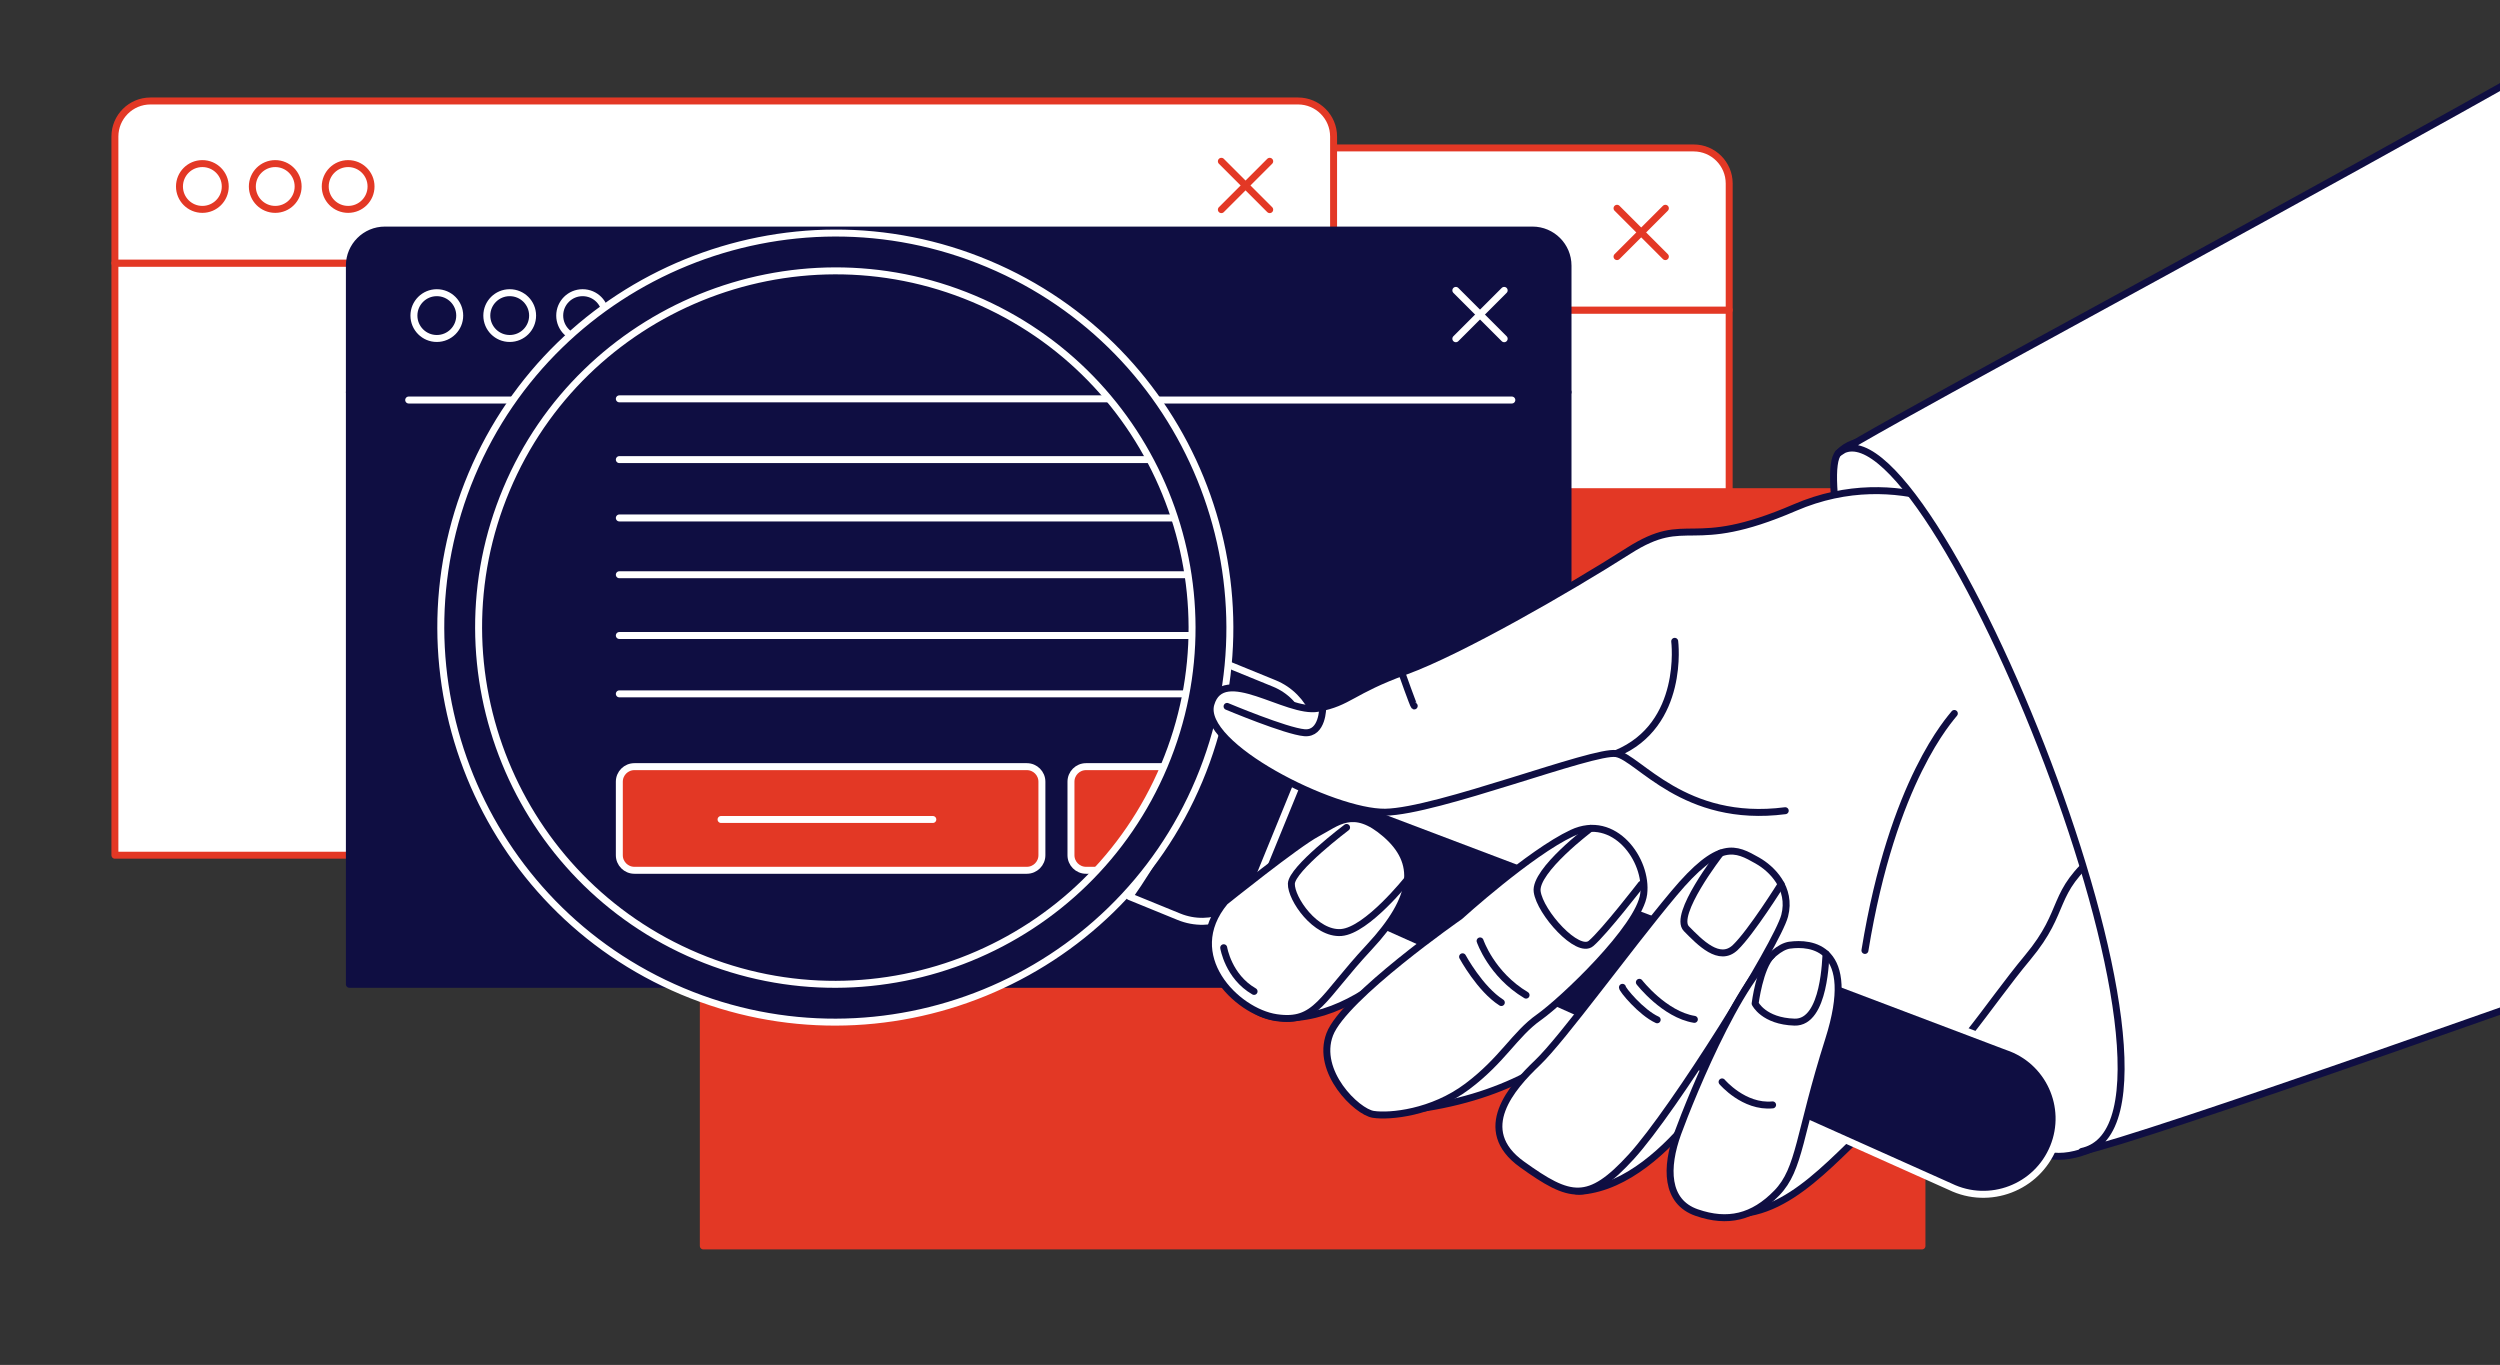
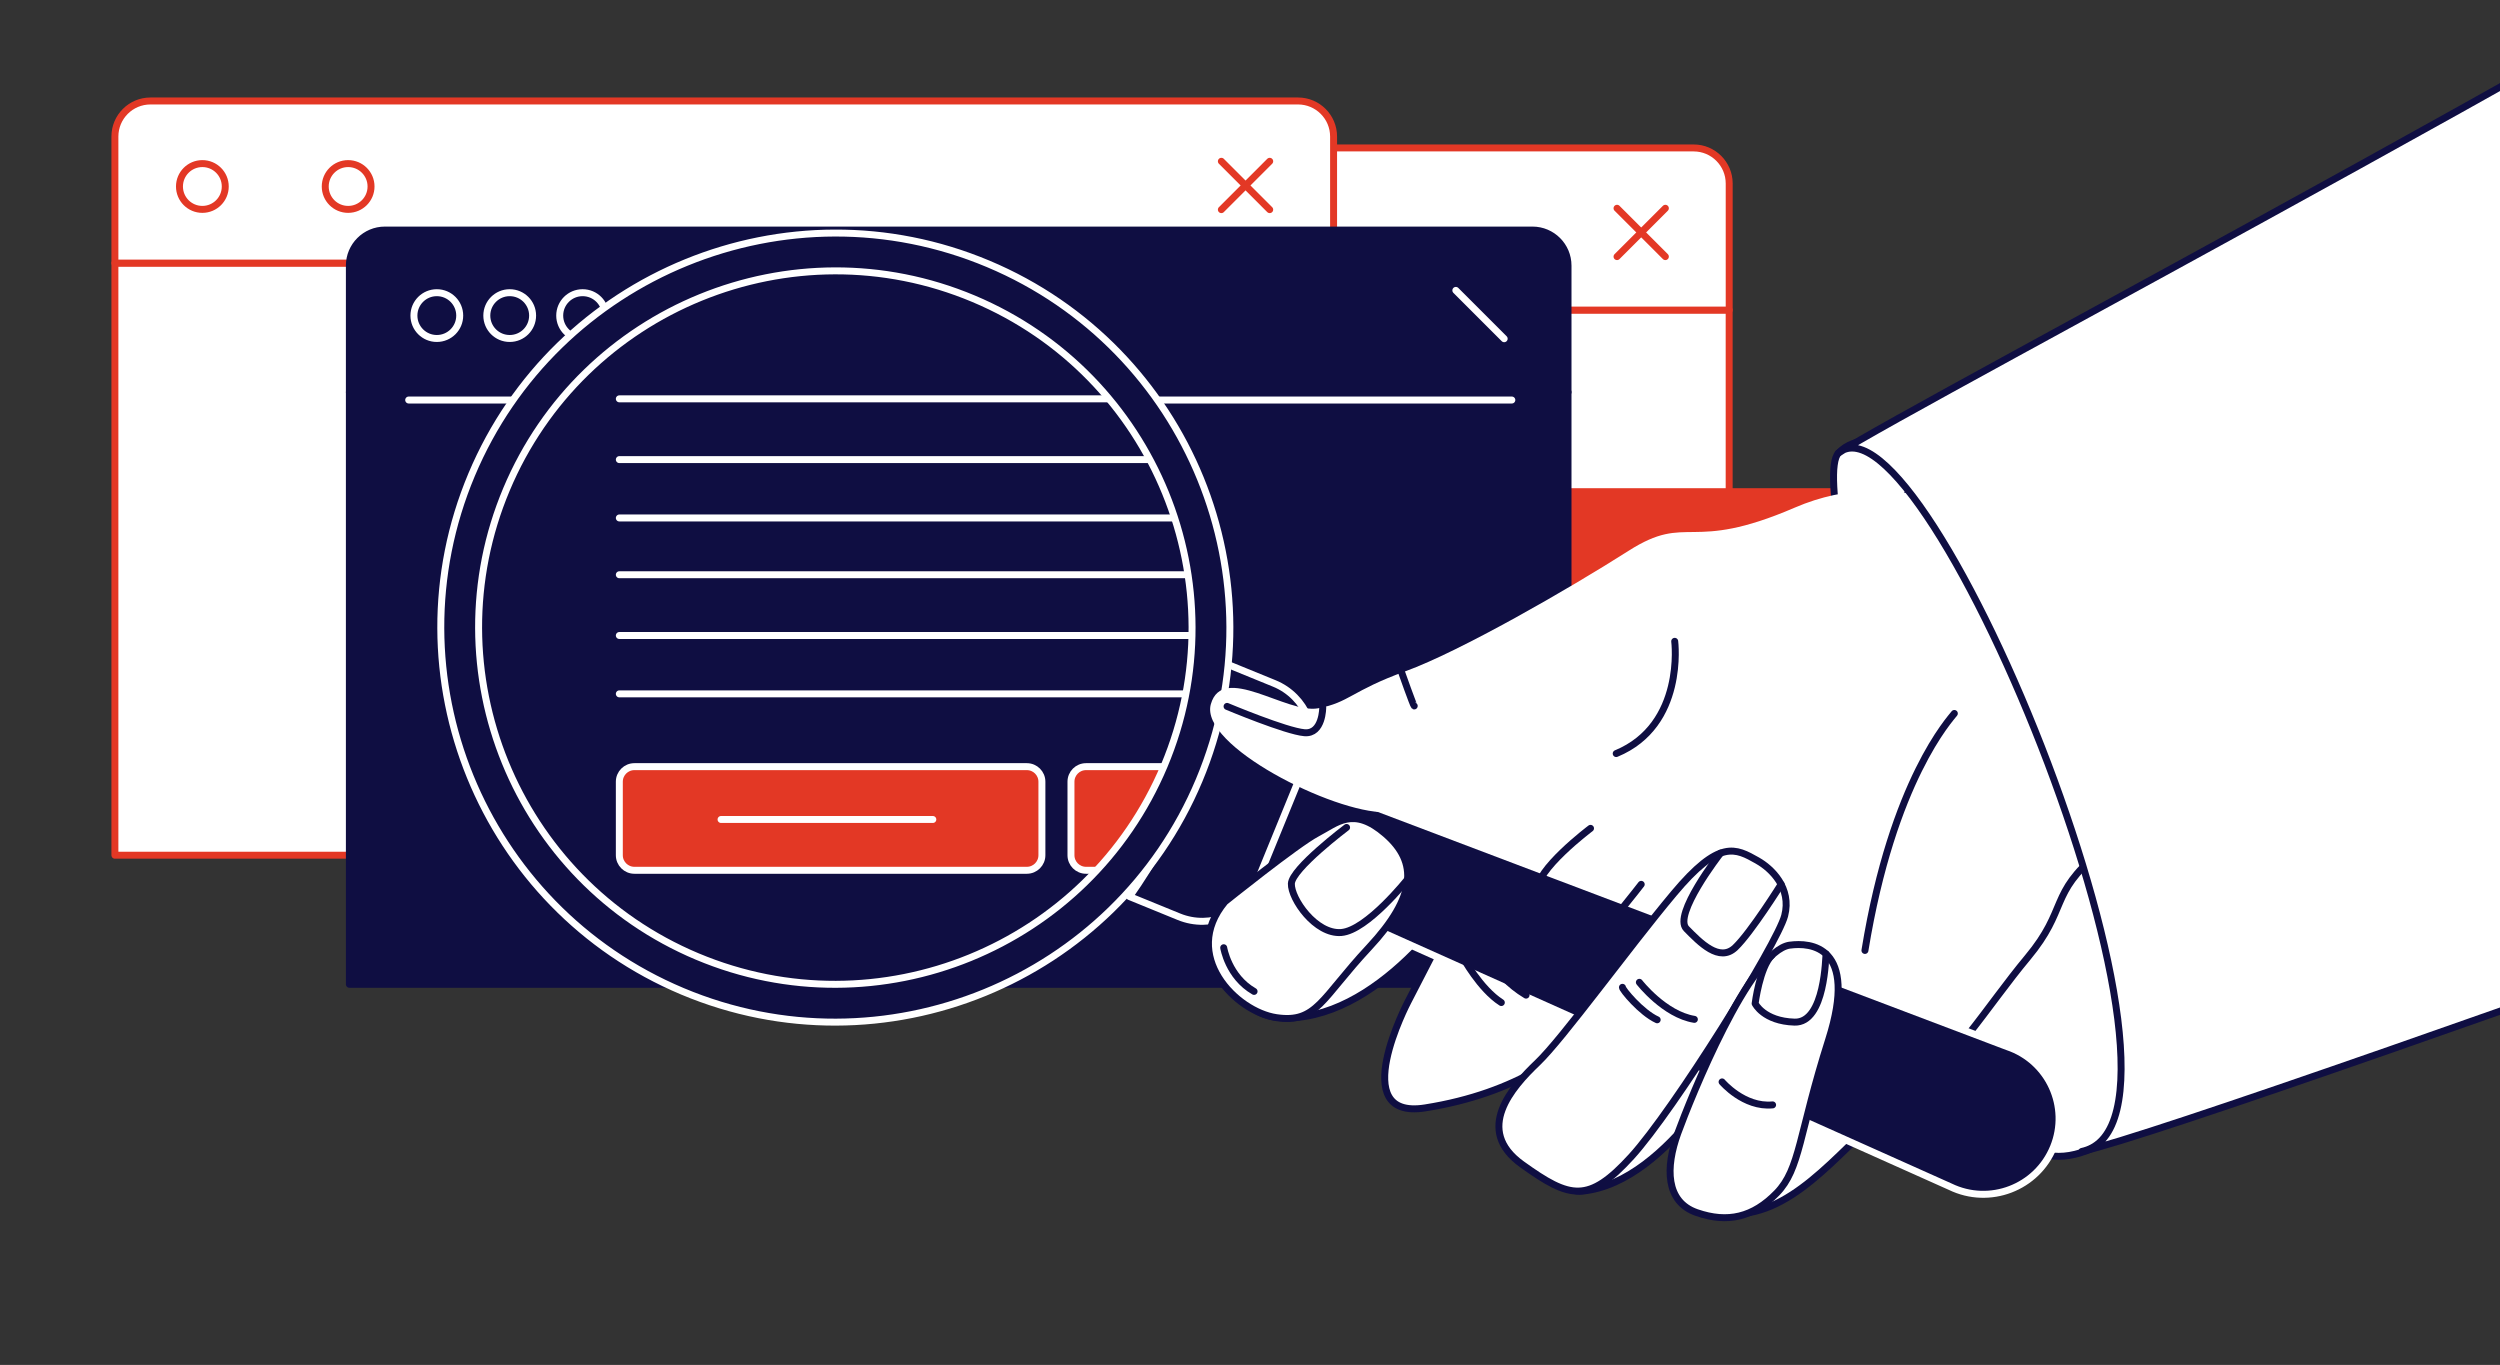
<svg xmlns="http://www.w3.org/2000/svg" width="718" height="392" viewBox="0 0 718 392" fill="none">
  <rect x="0" y="0" width="718" height="392" fill="#333333" stroke="none" />
  <g clip-path="url(#clip0_6555_686)">
    <path d="M496.616 89.039H146.621V259.111H496.616V89.039Z" fill="white" stroke="#E33825" stroke-width="2" stroke-linecap="round" stroke-linejoin="round" />
    <path d="M156.832 42.49H486.415C492.05 42.49 496.626 47.066 496.626 52.701V89.049H146.621V52.701C146.621 47.066 151.197 42.49 156.832 42.49Z" fill="white" stroke="#E33825" stroke-width="2" stroke-linecap="round" stroke-linejoin="round" />
-     <path d="M171.753 60.477H171.742C168.114 60.477 165.172 63.418 165.172 67.047V67.057C165.172 70.686 168.114 73.628 171.742 73.628H171.753C175.381 73.628 178.323 70.686 178.323 67.057V67.047C178.323 63.418 175.381 60.477 171.753 60.477Z" fill="white" stroke="#E33825" stroke-width="2" stroke-linecap="round" stroke-linejoin="round" />
+     <path d="M171.753 60.477H171.742C168.114 60.477 165.172 63.418 165.172 67.047V67.057C165.172 70.686 168.114 73.628 171.742 73.628C175.381 73.628 178.323 70.686 178.323 67.057V67.047C178.323 63.418 175.381 60.477 171.753 60.477Z" fill="white" stroke="#E33825" stroke-width="2" stroke-linecap="round" stroke-linejoin="round" />
    <path d="M192.678 60.477H192.668C189.039 60.477 186.098 63.418 186.098 67.047V67.057C186.098 70.686 189.039 73.628 192.668 73.628H192.678C196.307 73.628 199.249 70.686 199.249 67.057V67.047C199.249 63.418 196.307 60.477 192.678 60.477Z" fill="white" stroke="#E33825" stroke-width="2" stroke-linecap="round" stroke-linejoin="round" />
    <path d="M213.612 60.477H213.602C209.973 60.477 207.031 63.418 207.031 67.047V67.057C207.031 70.686 209.973 73.628 213.602 73.628H213.612C217.241 73.628 220.183 70.686 220.183 67.057V67.047C220.183 63.418 217.241 60.477 213.612 60.477Z" fill="white" stroke="#E33825" stroke-width="2" stroke-linecap="round" stroke-linejoin="round" />
    <path d="M464.41 59.816L478.291 73.698" stroke="#E33825" stroke-width="2" stroke-linecap="round" stroke-linejoin="round" />
    <path d="M478.291 59.816L464.41 73.698" stroke="#E33825" stroke-width="2" stroke-linecap="round" stroke-linejoin="round" />
-     <path d="M551.987 187.758H201.992V357.83H551.987V187.758Z" fill="#E33825" stroke="#E33825" stroke-width="2" stroke-linecap="round" stroke-linejoin="round" />
    <path d="M212.192 141.209H541.776C547.411 141.209 551.987 145.785 551.987 151.419V187.768H201.992V151.419C201.992 145.785 206.568 141.209 212.203 141.209H212.192Z" fill="#E33825" stroke="#E33825" stroke-width="2" stroke-linecap="round" stroke-linejoin="round" />
    <path d="M227.116 159.193H227.106C223.477 159.193 220.535 162.135 220.535 165.764V165.774C220.535 169.403 223.477 172.345 227.106 172.345H227.116C230.745 172.345 233.686 169.403 233.686 165.774V165.764C233.686 162.135 230.745 159.193 227.116 159.193Z" stroke="white" stroke-width="2" stroke-linecap="round" stroke-linejoin="round" />
    <path d="M248.053 159.193H248.043C244.414 159.193 241.473 162.135 241.473 165.764V165.774C241.473 169.403 244.414 172.345 248.043 172.345H248.053C251.682 172.345 254.624 169.403 254.624 165.774V165.764C254.624 162.135 251.682 159.193 248.053 159.193Z" stroke="white" stroke-width="2" stroke-linecap="round" stroke-linejoin="round" />
    <path d="M268.975 159.193H268.965C265.336 159.193 262.395 162.135 262.395 165.764V165.774C262.395 169.403 265.336 172.345 268.965 172.345H268.975C272.604 172.345 275.546 169.403 275.546 165.774V165.764C275.546 162.135 272.604 159.193 268.975 159.193Z" stroke="white" stroke-width="2" stroke-linecap="round" stroke-linejoin="round" />
    <path d="M519.777 158.535L533.659 172.416" stroke="white" stroke-width="2" stroke-linecap="round" stroke-linejoin="round" />
    <path d="M533.659 158.535L519.777 172.416" stroke="white" stroke-width="2" stroke-linecap="round" stroke-linejoin="round" />
    <path d="M219.035 190.021H535.848" stroke="white" stroke-width="2" stroke-linecap="round" stroke-linejoin="round" />
    <path d="M382.995 75.547H33V245.619H382.995V75.547Z" fill="white" stroke="#E33825" stroke-width="2" stroke-linecap="round" stroke-linejoin="round" />
    <path d="M43.211 29H372.794C378.429 29 383.005 33.576 383.005 39.211V75.559H33V39.211C33 33.576 37.576 29 43.211 29Z" fill="white" stroke="#E33825" stroke-width="2" stroke-linecap="round" stroke-linejoin="round" />
    <path d="M58.124 46.984H58.114C54.485 46.984 51.543 49.926 51.543 53.555V53.565C51.543 57.194 54.485 60.136 58.114 60.136H58.124C61.752 60.136 64.694 57.194 64.694 53.565V53.555C64.694 49.926 61.752 46.984 58.124 46.984Z" fill="white" stroke="#E33825" stroke-width="2" stroke-linecap="round" stroke-linejoin="round" />
-     <path d="M79.053 46.984H79.043C75.414 46.984 72.473 49.926 72.473 53.555V53.565C72.473 57.194 75.414 60.136 79.043 60.136H79.053C82.682 60.136 85.624 57.194 85.624 53.565V53.555C85.624 49.926 82.682 46.984 79.053 46.984Z" fill="white" stroke="#E33825" stroke-width="2" stroke-linecap="round" stroke-linejoin="round" />
    <path d="M99.991 46.984H99.981C96.352 46.984 93.41 49.926 93.41 53.555V53.565C93.41 57.194 96.352 60.136 99.981 60.136H99.991C103.62 60.136 106.561 57.194 106.561 53.565V53.555C106.561 49.926 103.62 46.984 99.991 46.984Z" fill="white" stroke="#E33825" stroke-width="2" stroke-linecap="round" stroke-linejoin="round" />
    <path d="M350.777 46.324L364.659 60.206" stroke="#E33825" stroke-width="2" stroke-linecap="round" stroke-linejoin="round" />
    <path d="M364.659 46.324L350.777 60.206" stroke="#E33825" stroke-width="2" stroke-linecap="round" stroke-linejoin="round" />
    <path d="M450.334 112.623H100.34V282.695H450.334V112.623Z" fill="#0F0E42" stroke="#0F0E42" stroke-width="2" stroke-linecap="round" stroke-linejoin="round" />
    <path d="M110.54 66.074H440.124C445.759 66.074 450.334 70.65 450.334 76.285V112.633H100.34V76.285C100.34 70.65 104.916 66.074 110.55 66.074H110.54Z" fill="#0F0E42" stroke="#0F0E42" stroke-width="2" stroke-linecap="round" stroke-linejoin="round" />
    <path d="M125.46 84.061H125.449C121.821 84.061 118.879 87.002 118.879 90.631V90.641C118.879 94.27 121.821 97.212 125.449 97.212H125.46C129.088 97.212 132.03 94.27 132.03 90.641V90.631C132.03 87.002 129.088 84.061 125.46 84.061Z" stroke="white" stroke-width="2" stroke-linecap="round" stroke-linejoin="round" />
    <path d="M146.393 84.061H146.383C142.754 84.061 139.812 87.002 139.812 90.631V90.641C139.812 94.27 142.754 97.212 146.383 97.212H146.393C150.022 97.212 152.964 94.27 152.964 90.641V90.631C152.964 87.002 150.022 84.061 146.393 84.061Z" stroke="white" stroke-width="2" stroke-linecap="round" stroke-linejoin="round" />
    <path d="M167.331 84.061H167.321C163.692 84.061 160.75 87.002 160.75 90.631V90.641C160.75 94.27 163.692 97.212 167.321 97.212H167.331C170.96 97.212 173.901 94.27 173.901 90.641V90.631C173.901 87.002 170.96 84.061 167.331 84.061Z" stroke="white" stroke-width="2" stroke-linecap="round" stroke-linejoin="round" />
    <path d="M418.117 83.4L431.999 97.282" stroke="white" stroke-width="2" stroke-linecap="round" stroke-linejoin="round" />
-     <path d="M431.999 83.4L418.117 97.282" stroke="white" stroke-width="2" stroke-linecap="round" stroke-linejoin="round" />
    <path d="M117.375 114.887H434.198" stroke="white" stroke-width="2" stroke-linecap="round" stroke-linejoin="round" />
    <path d="M240.952 286.85C299.831 286.85 347.561 239.12 347.561 180.241C347.561 121.363 299.831 73.633 240.952 73.633C182.074 73.633 134.344 121.363 134.344 180.241C134.344 239.12 182.074 286.85 240.952 286.85Z" fill="#0F0E42" />
    <path d="M294.906 220.18H182.2C179.809 220.18 177.871 222.118 177.871 224.509V245.619C177.871 248.009 179.809 249.947 182.2 249.947H294.906C297.297 249.947 299.235 248.009 299.235 245.619V224.509C299.235 222.118 297.297 220.18 294.906 220.18Z" fill="#E33825" stroke="white" stroke-width="2" stroke-linecap="round" stroke-linejoin="round" />
    <path d="M207.086 235.355H267.907" stroke="white" stroke-width="2" stroke-linecap="round" stroke-linejoin="round" />
    <path d="M337.535 220.18H311.911C309.52 220.18 307.582 222.118 307.582 224.509V245.619C307.582 248.009 309.52 249.947 311.911 249.947H337.535C339.926 249.947 341.864 248.009 341.864 245.619V224.509C341.864 222.118 339.926 220.18 337.535 220.18Z" fill="#E33825" stroke="white" stroke-width="2" stroke-linecap="round" stroke-linejoin="round" />
    <path d="M336.785 235.355H397.616" stroke="white" stroke-width="2" stroke-linecap="round" stroke-linejoin="round" />
    <path d="M177.871 114.547H324.407" stroke="white" stroke-width="2" stroke-linecap="round" stroke-linejoin="round" />
    <path d="M177.871 131.998H337.99" stroke="white" stroke-width="2" stroke-linecap="round" stroke-linejoin="round" />
    <path d="M177.871 148.756H342.966" stroke="white" stroke-width="2" stroke-linecap="round" stroke-linejoin="round" />
    <path d="M177.871 165.066H347.038" stroke="white" stroke-width="2" stroke-linecap="round" stroke-linejoin="round" />
    <path d="M177.871 182.516H346.133" stroke="white" stroke-width="2" stroke-linecap="round" stroke-linejoin="round" />
    <path d="M177.871 199.275H344.55" stroke="white" stroke-width="2" stroke-linecap="round" stroke-linejoin="round" />
    <path d="M563.148 133.252C563.148 133.252 537.431 120.028 527.982 130.126C518.532 140.223 560.073 286.543 570.068 311.159C580.062 335.775 593.039 339.055 617.439 319.076C641.839 299.097 593.666 159.287 563.148 133.262V133.252Z" fill="white" stroke="#0F0E42" stroke-width="2" stroke-linecap="round" stroke-linejoin="round" />
    <path d="M613.932 224.938C613.932 224.938 617.017 233.144 602.745 244.938C588.473 256.732 593.995 261.019 582.324 275.024C570.654 289.029 560.69 306.057 546.582 315.558C532.464 325.059 519.663 345.099 502.45 348.266C485.227 351.433 489.751 334.015 489.751 334.015L499.951 299.887C499.951 299.887 479.911 339.526 454.534 342.076C434.462 344.091 472.168 270.901 472.168 270.901C472.168 270.901 462.4 309.768 409.311 318.19C386.433 321.82 404.376 287.682 404.376 287.682L421.918 253.678C421.918 253.678 400.366 289.553 372.521 292.216C344.676 294.89 357.447 259.816 357.447 259.816C357.447 259.816 420.797 214.902 430.75 207.941C440.704 200.98 538.058 157.66 538.058 157.66L547.94 141.63L729.106 76.686C729.106 76.686 781.352 152.241 793.516 175.551C695.966 191.695 613.922 224.928 613.922 224.928L613.932 224.938Z" fill="white" stroke="#0F0E42" stroke-width="2" stroke-linecap="round" stroke-linejoin="round" />
    <path d="M561.285 204.908C560.287 206.296 543.609 223.869 535.609 272.968" stroke="#0F0E42" stroke-width="2" stroke-linecap="round" stroke-linejoin="round" />
    <path d="M341.868 225.535C346.567 214.019 349.837 202.266 351.77 190.482L365.97 196.282C375.029 199.983 379.42 210.43 375.718 219.489L361.806 253.545C358.104 262.604 347.657 266.994 338.599 263.293L324.398 257.493C331.277 247.725 337.169 237.052 341.868 225.535Z" fill="#0F0E42" stroke="white" stroke-width="2" stroke-linecap="round" stroke-linejoin="round" />
    <path d="M589.744 329.481C594.494 317.841 588.427 304.608 576.51 300.618L373.174 223.582L361.586 251.941L560.089 340.812C571.389 346.314 584.993 341.111 589.744 329.471V329.481Z" fill="#0F0E42" stroke="white" stroke-width="2" stroke-linecap="round" stroke-linejoin="round" />
    <path d="M196.007 284.71C138.404 260.505 111.238 193.947 135.443 136.345C159.648 78.742 226.206 51.576 283.809 75.781C341.411 99.986 368.577 166.544 344.372 224.147C320.167 281.749 253.609 308.915 196.007 284.71ZM200.212 274.695C252.293 296.587 312.466 272.022 334.357 219.941C356.249 167.86 331.684 107.687 279.603 85.796C227.522 63.905 167.349 88.469 145.458 140.55C123.567 192.631 148.131 252.804 200.212 274.695Z" fill="#0F0E42" stroke="white" stroke-width="2" stroke-linecap="round" stroke-linejoin="round" />
-     <path d="M419.269 263.158C419.269 263.158 385.985 286.325 381.903 297.06C377.821 307.795 389.687 319.342 394.437 320.051C399.188 320.761 411.311 319.609 421.418 312.021C431.536 304.432 435.063 297.049 441.932 292.196C448.801 287.343 470.877 266.408 472.07 256.732C473.263 247.056 463.669 233.555 451.505 239.252C439.341 244.948 419.269 263.158 419.269 263.158Z" fill="white" stroke="#0F0E42" stroke-width="2" stroke-linecap="round" stroke-linejoin="round" />
    <path d="M456.797 237.904C456.797 237.904 440.653 250.027 441.476 256.073C442.298 262.119 453.146 274.16 456.93 270.962C460.714 267.765 471.357 253.986 471.357 253.986" stroke="#0F0E42" stroke-width="2" stroke-linecap="round" stroke-linejoin="round" />
    <path d="M425.082 270.232C425.082 270.232 428.3 279.836 438.285 285.8" stroke="#0F0E42" stroke-width="2" stroke-linecap="round" stroke-linejoin="round" />
    <path d="M420.055 274.789C420.055 274.789 425.062 284.043 431.18 287.93" stroke="#0F0E42" stroke-width="2" stroke-linecap="round" stroke-linejoin="round" />
    <path d="M351.821 258.964C351.821 258.964 372.509 242.348 378.288 239.315C384.066 236.291 388.632 231.459 397.948 239.53C407.274 247.602 406.832 257.463 393.166 272.116C379.501 286.758 378.103 293.976 366.566 292.269C355.029 290.562 338.957 274.45 351.81 258.964H351.821Z" fill="white" stroke="#0F0E42" stroke-width="2" stroke-linecap="round" stroke-linejoin="round" />
    <path d="M386.737 237.646C386.737 237.646 371.025 249.492 370.881 253.79C370.737 258.098 377.842 268.412 385.225 267.815C392.608 267.219 404.258 252.535 404.258 252.535" stroke="#0F0E42" stroke-width="2" stroke-linecap="round" stroke-linejoin="round" />
    <path d="M351.449 272.188C351.449 272.188 352.765 280.475 360.169 284.732" stroke="#0F0E42" stroke-width="2" stroke-linecap="round" stroke-linejoin="round" />
    <path d="M504.791 247.19C498.416 243.601 493.861 240.897 480.679 256.67C467.487 272.433 448.865 298.253 441.564 305.214C434.264 312.175 423.282 324.463 437.102 334.395C450.932 344.328 456.186 345.696 468.515 332.195C480.843 318.694 510.478 270.983 512.555 263.004C514.632 255.025 508.75 249.431 504.791 247.2V247.19Z" fill="white" stroke="#0F0E42" stroke-width="2" stroke-linecap="round" stroke-linejoin="round" />
    <path d="M494.152 245.02C493.782 245.451 480.425 262.767 484.332 266.726C488.24 270.695 493.803 276.494 498.368 272.124C502.933 267.764 511.54 253.976 511.54 253.976" stroke="#0F0E42" stroke-width="2" stroke-linecap="round" stroke-linejoin="round" />
    <path d="M470.828 282.119C470.828 282.119 477.995 291.363 486.622 292.761" stroke="#0F0E42" stroke-width="2" stroke-linecap="round" stroke-linejoin="round" />
    <path d="M465.967 283.559C465.834 284.093 471.324 290.787 475.941 292.885" stroke="#0F0E42" stroke-width="2" stroke-linecap="round" stroke-linejoin="round" />
    <path d="M514.056 271.447C519.876 270.655 533.798 271.519 525.171 298.664C516.555 325.81 517.048 335.681 510.272 342.642C503.496 349.604 496.226 351.352 487.301 348.257C478.365 345.162 478.263 335.342 481.882 325.409C485.501 315.476 502.55 273.01 514.046 271.436L514.056 271.447Z" fill="white" stroke="#0F0E42" stroke-width="2" stroke-linecap="round" stroke-linejoin="round" />
    <path d="M524.444 273.977C524.3 274.388 524.259 293.822 515.385 293.554C506.511 293.287 504.074 288.218 504.074 288.218C504.074 288.218 505.38 277.812 508.835 274.408" stroke="#0F0E42" stroke-width="2" stroke-linecap="round" stroke-linejoin="round" />
    <path d="M494.582 310.725C494.582 310.725 500.824 318.118 509.091 317.326" stroke="#0F0E42" stroke-width="2" stroke-linecap="round" stroke-linejoin="round" />
    <path d="M571.103 150.278C571.103 150.278 545.993 132.612 515.444 145.794C484.895 158.977 485.059 147.141 467.723 158.195C450.387 169.249 419.344 187.068 403.694 192.765C388.034 198.451 387.509 201.782 378.512 203.428C369.525 205.063 351.151 190.369 347.757 202.225C344.364 214.08 382.903 233.473 397.823 233.267C412.743 233.051 457.728 215.335 464.165 216.435C470.602 217.535 483.578 236.619 512.719 232.836" fill="white" />
-     <path d="M571.103 150.278C571.103 150.278 545.993 132.612 515.444 145.794C484.895 158.977 485.059 147.141 467.723 158.195C450.387 169.249 419.344 187.068 403.694 192.765C388.034 198.451 387.509 201.782 378.512 203.428C369.525 205.063 351.151 190.369 347.757 202.225C344.364 214.08 382.903 233.473 397.823 233.267C412.743 233.051 457.728 215.335 464.165 216.435C470.602 217.535 483.578 236.619 512.719 232.836" stroke="#0F0E42" stroke-width="2" stroke-linecap="round" stroke-linejoin="round" />
    <path d="M480.977 184.188C480.977 184.188 484.042 208.207 464.176 216.423" stroke="#0F0E42" stroke-width="2" stroke-linecap="round" stroke-linejoin="round" />
    <path d="M379.889 203.138C379.889 203.138 379.94 210.881 374.645 210.438C369.349 209.996 352.414 202.881 352.414 202.881" stroke="#0F0E42" stroke-width="2" stroke-linecap="round" stroke-linejoin="round" />
    <path d="M406.163 202.749C405.906 202.605 402.574 193.176 402.574 193.176" stroke="#0F0E42" stroke-width="2" stroke-linecap="round" stroke-linejoin="round" />
    <path d="M527.973 130.125C553.257 109.2 639.825 321.769 597.904 330.695C633.687 323.086 1065.98 165.003 1065.98 165.003C1065.98 165.003 952.741 -50.929 893.843 -79C784.911 -7.198 548.301 116.644 527.983 130.125H527.973Z" fill="white" stroke="#0F0E42" stroke-width="2" stroke-linecap="round" stroke-linejoin="round" />
  </g>
  <defs>
    <clipPath id="clip0_6555_686">
      <rect width="718" height="392" fill="white" />
    </clipPath>
  </defs>
</svg>